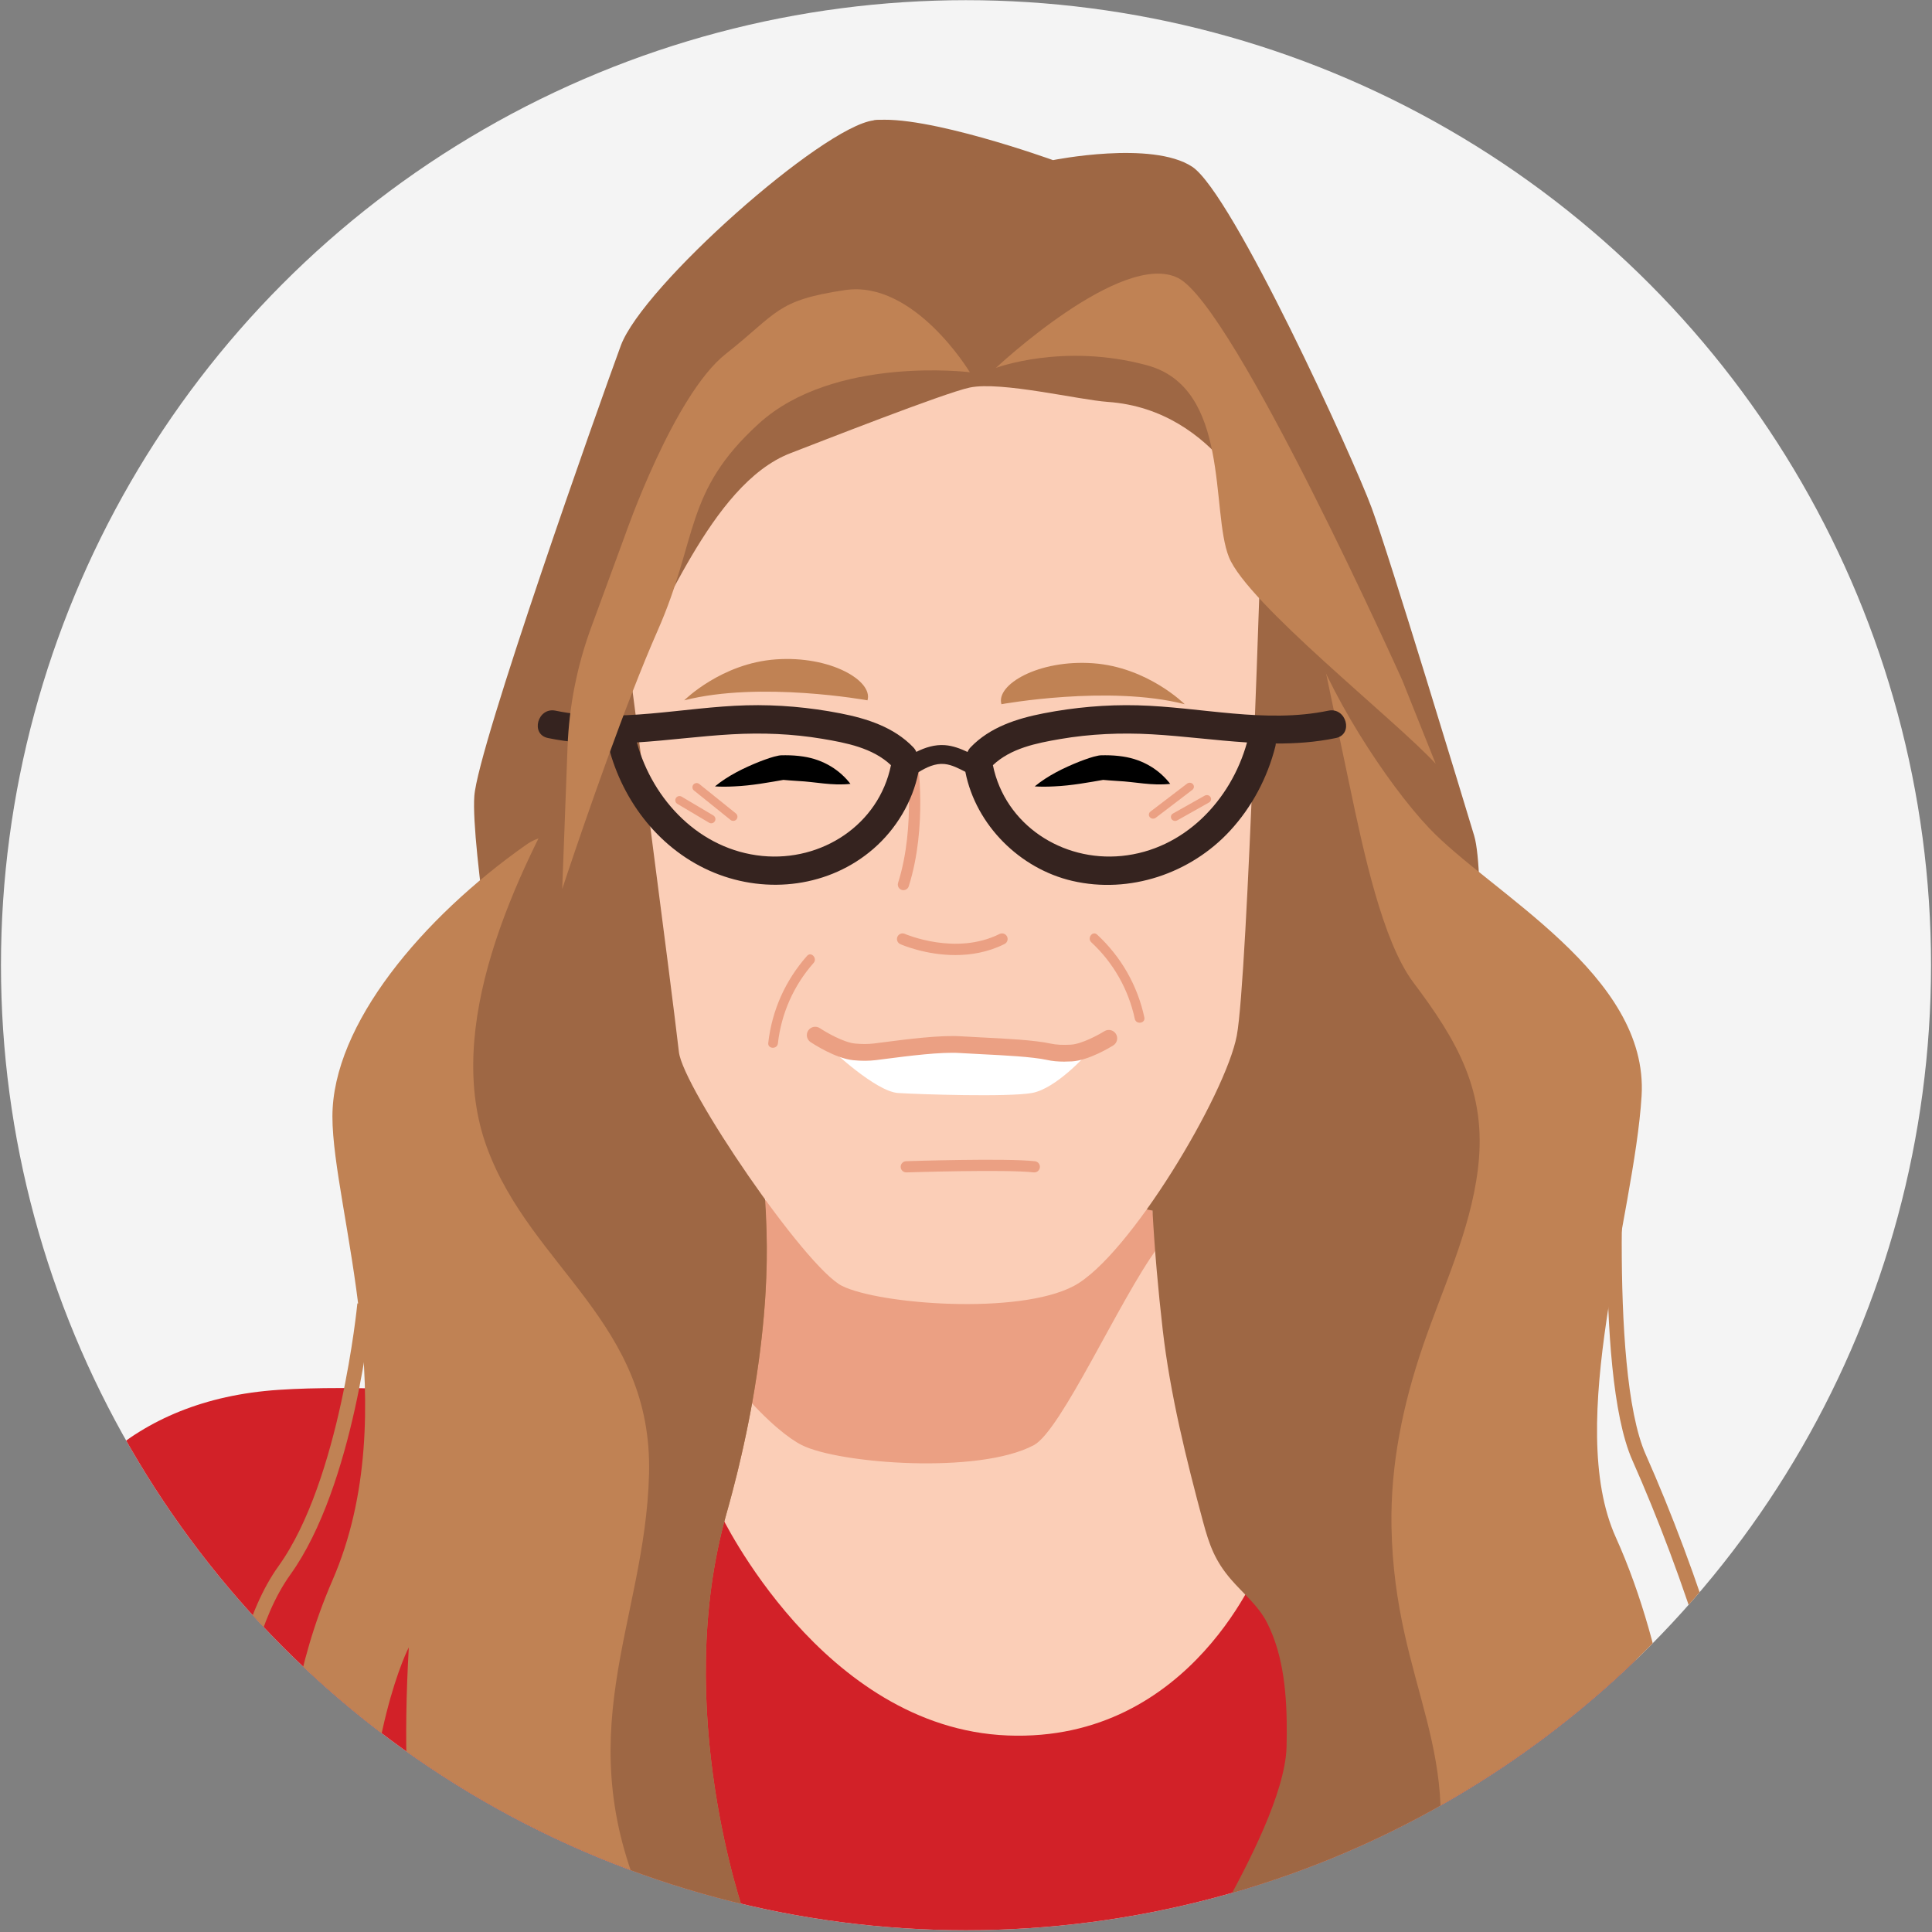
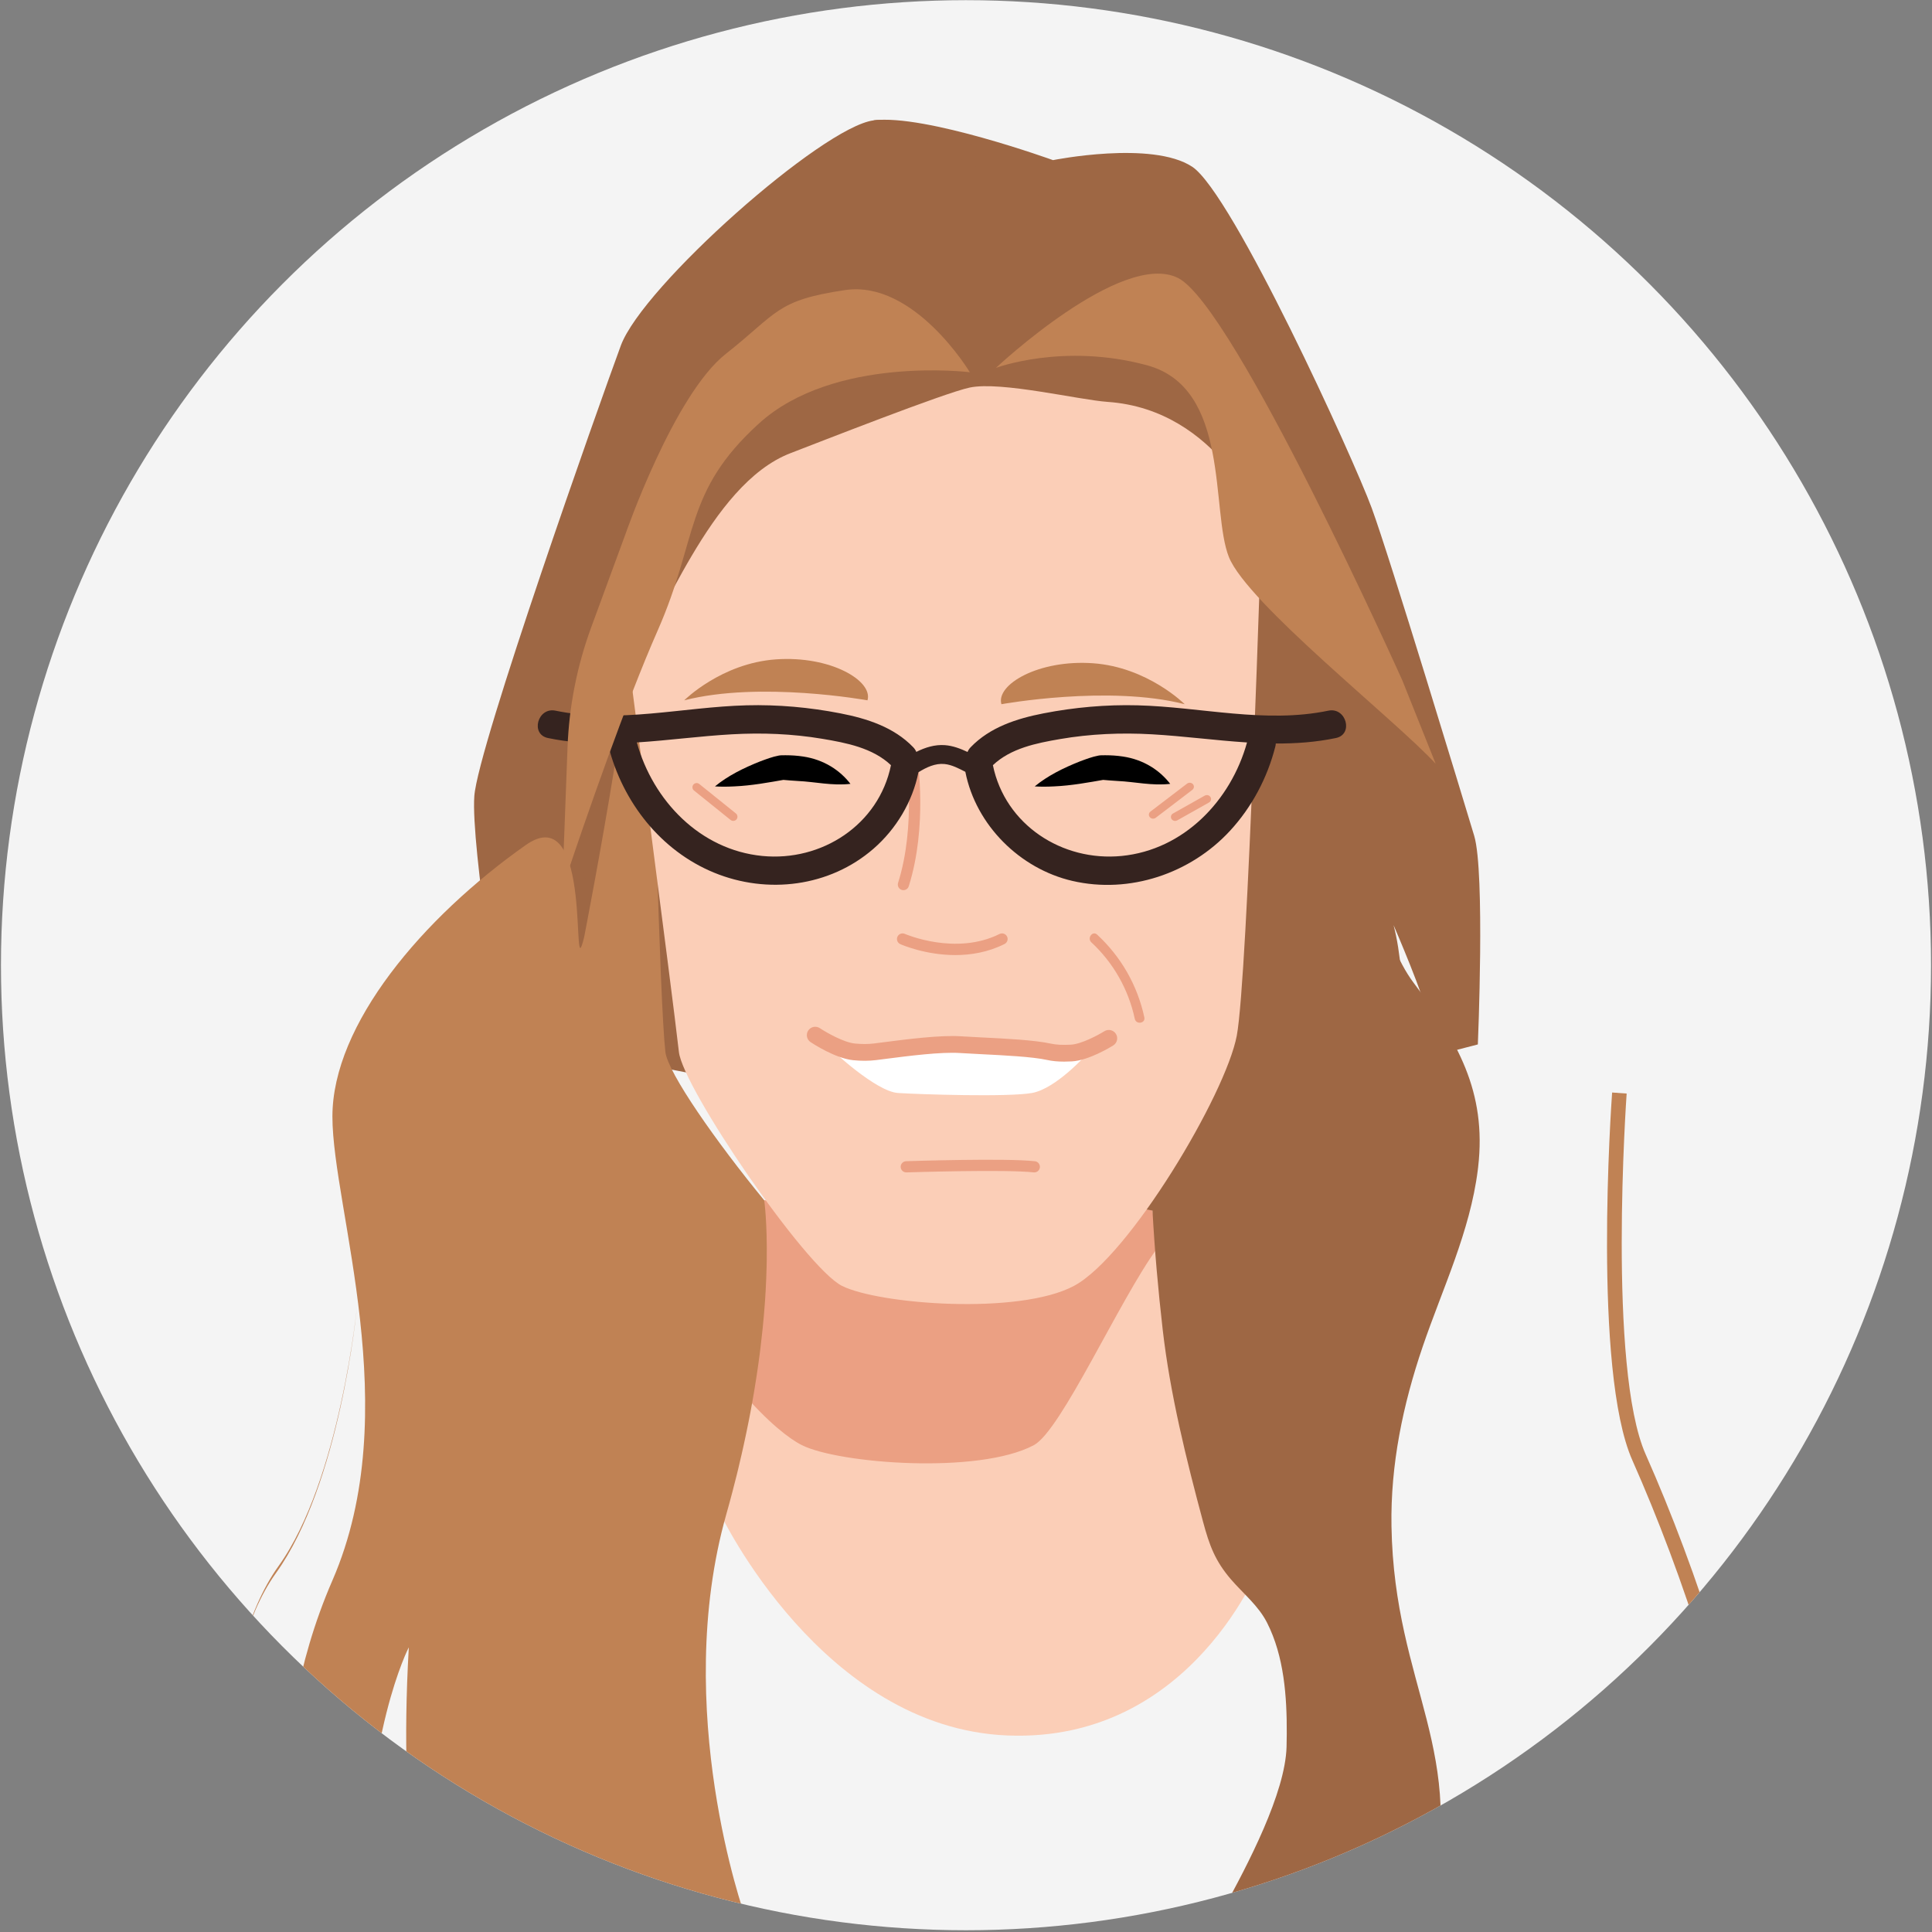
<svg xmlns="http://www.w3.org/2000/svg" id="a" data-name="diverse portrait people icons" width="1001" height="1001" viewBox="0 0 1001 1001">
  <rect x="0" y="0" width="1001" height="1001" fill="#808080" stroke="none" />
  <defs>
    <clipPath id="b">
      <circle cx="500.5" cy="500.089" r="500" fill="none" />
    </clipPath>
  </defs>
  <circle cx="500.5" cy="500.089" r="500" fill="#f4f4f4" />
  <g clip-path="url(#b)">
    <g>
-       <path d="M831.535,1223.11c.961-5.502,1.958-11.005,2.955-16.544.185-1.071.37-2.142.554-3.176,3.212-17.874,6.426-35.71,9.416-52.402,7.792-43.465,14.07-79.397,15.215-89.663.037-.11.037-.184.037-.184.074-.702,0-1.44-.222-2.179-7.496-27.549-216.527-26.821-340.903-46.283-127.81-20.015-331.237-5.898-331.237-5.898,0,0-2.104,73.229-7.016,151.777-1.071-.332-2.142-.701-3.176-1.034-92.433-29.838-170.241-63.739-229.105-92.838,28.361-113.076,53.583-211.75,61.892-238.153,17.172-54.36,57.165-101.296,134.458-106.429,77.292-5.17,228.921,12.962,228.921,12.962l272.779,25.12s246.032,123.666,286.1,144.642c40.03,20.976,72.491,93.466,74.374,162.117.664,24.447,2.954,69.02,6.979,121.348-61.708,16.987-122.455,28.989-181.911,36.781l-.111.037Z" fill="#d22128" />
      <g>
        <path d="M653.698,809.057s-35.533,93.943-131.632,90.122c-96.099-3.805-148.744-114.674-148.744-114.674,8.863-21.05,14.058-72.497,16.852-111.925,2.009-28.464,2.779-50.676,2.779-50.676h203.538s1.208,10.132,3.05,24.885c4.183,33.281,11.658,90.104,16.022,107.197,10.495,41.013,38.136,55.07,38.136,55.07Z" fill="#fbceb7" />
        <path d="M599.544,646.795c-19.412,26.411-49.701,94.401-63.894,101.961-28.606,15.266-101.108,9.56-120.178,0-6.487-3.243-17.51-11.73-31.654-28.167.683-9.511,1.927-23.655,3.268-38.312.585-6.438,1.219-12.949,1.805-19.217,2.146-22.217,4.073-41.165,4.073-41.165h203.533s1.195,10.145,3.048,24.899Z" fill="#eba083" />
      </g>
      <g>
        <path d="M765.7,541.137l-26.561,6.874v-22.307c0-6.874-17.096-46.353-17.096-46.353,7.602,29.181,3.816,70.372,3.816,70.372l-18.989,1.712-5.678-32.605-5.709,36.028s-30.346,5.162-58.829,6.874c-2.975.19-7.241.462-12.559.788-45.369,2.88-166.573,10.515-205.663,4.375-8.233-1.304-17.246-2.826-26.501-4.483-39.81-7.064-83.557-16.112-83.557-16.112l-22.774-65.209,3.816,63.471-28.483-3.424s-17.066-102.95-15.173-128.707c1.892-25.73,64.508-202.475,75.895-233.369,11.387-30.893,104.379-113.274,130.939-116.698,26.561-3.424,92.992,20.595,92.992,20.595,0,0,51.227-10.297,72.11,3.424,20.881,13.748,83.497,151.014,92.991,176.772,9.464,25.731,47.412,150.987,53.121,169.871,5.679,18.884,1.893,108.112,1.893,108.112Z" fill="#9e6744" />
        <path d="M667.028,270.579s10.121,73.218,10.121,91.522-12.651,93.81-12.651,93.81c0,0,25.301-60.633,26.567-75.506,1.265-14.872-24.036-109.826-24.036-109.826Z" fill="#9e6744" />
        <path d="M452.593,62.363s62.625,25.744,70.215,34.324c7.59,8.581,1.898,37.753,1.898,37.753l17.459-43.049s-70.599-32.464-89.572-29.028Z" fill="#9e6744" />
        <path d="M604.406,112.132s60.724,94.382,68.314,113.258c7.59,18.876,7.59,29.173,7.59,29.173,0,0-34.157-36.037-41.747-53.197-7.591-17.16-34.157-89.234-34.157-89.234Z" fill="#9e6744" />
        <path d="M353.92,208.23s-66.417,164.74-66.417,180.184,30.362,118.407,30.362,118.407c0,0-20.874-70.357-17.078-108.11,3.795-37.753,53.133-190.48,53.133-190.48Z" fill="#9e6744" />
        <polygon points="268.528 421.018 308.374 546.299 336.842 549.721 268.528 421.018" fill="#9e6744" />
      </g>
      <g>
-         <path d="M871.522,973.927s-62.199,17.516-127.432,27.271c-39.246,5.859-79.579,8.909-108.134,3.654.423-.77.861-1.555,1.314-2.356,13.636-24.764,31.74-61.549,33.493-85.317.166-2.144.196-4.425.106-6.826.363-73.539-29.793-101.007-34.58-109.327-.06-.226-.166-.423-.302-.589-5.209-5.844-11.159-14.859-14.058-27.498,0-.015,0-.03-.015-.045-.544-2.341-1.465-5.466-2.718-9.181,0-.015-.016-.045-.016-.06-5.587-24.568-15.312-103.226-17.878-124.412,25.565-31.092,51.07-71.455,54.678-90.663,2.869-15.221,4.772-78.009,5.965-137.051.755-38.053,1.223-74.581,1.465-95.812,9.785-1.087,6.566,7.912,12.939,6.478,10.645,35.32,42.238,83.762,63.983,106.73,31.997,33.825,114.023,76.076,110.203,138.878-3.806,62.787-40.046,169.607-13.349,228.741,26.713,59.133,36.241,135.42,34.339,177.384Z" fill="#c08254" />
        <path d="M907.359,943.926h-7.551c0-45.064-28.011-128.666-54.036-187.273-20.637-46.475-10.931-184.745-10.507-190.608l7.53.544c-.102,1.417-9.998,142.243,9.879,187.001,26.338,59.311,54.686,144.173,54.686,190.337Z" fill="#c08254" />
      </g>
      <path d="M765.668,606.201c-4.046,32.042-18.241,61.264-28.559,91.547-10.228,30.017-16.702,61.113-16.161,92.948,1.434,84.411,40.801,116.499,18.966,198.464-39.246,5.859-79.579,8.909-108.134,3.654.423-.77.861-1.555,1.314-2.356,13.711-24.764,32.783-61.489,33.493-85.317.06-2.326.106-4.591.106-6.827.095-19.199-1.352-40.144-10.218-57.582-4.503-8.858-12.284-15-18.654-22.389-8.247-9.567-11.222-17.71-14.494-29.883-8.719-32.446-17.066-66.143-20.911-99.559-2.358-20.495-4.165-41.094-5.29-61.697l-49.922-9.151,24.492-339.015,87.741-66.224s3.308,20.903,40.056,195.292c6.92,32.837,16.734,79.558,32.864,101.005,22.597,30.033,38.037,56.369,33.496,95.568-.059.508-.12,1.015-.184,1.522Z" fill="#9e6744" />
      <g>
        <path d="M397.251,653.419c-.015.936-.03,1.872-.06,2.839-.09,3.851-.257,8.018-.498,12.473-.045.921-.106,1.857-.166,2.808-.045.559-.075,1.118-.106,1.676-.06.891-.121,1.797-.196,2.718-.287,3.941-.649,8.064-1.087,12.397-.332,3.247-.71,6.599-1.132,10.057-.136,1.148-.287,2.31-.438,3.488-.151,1.178-.317,2.356-.483,3.564-.166,1.193-.332,2.401-.513,3.624-.166,1.223-.347,2.461-.544,3.715-.377,2.491-.785,5.013-1.208,7.595-.649,3.881-1.359,7.852-2.129,11.929-.257,1.359-.529,2.718-.8,4.108-.816,4.137-1.706,8.365-2.658,12.699-.317,1.45-.65,2.899-.982,4.364-.559,2.476-1.148,4.968-1.752,7.49-.272,1.132-.543,2.265-.83,3.397-.71,2.854-1.449,5.753-2.22,8.683-.982,3.76-2.023,7.58-3.125,11.461-28.616,101.097,9.543,207.902,9.543,207.902h-165.47s-14.315-38.869-8.592-138.893c0,0-23.346,44.561-22.877,138.893h-37.676s-17.169-85.831,20.975-173.564c38.158-87.748,0-192.651,0-240.337s46.724-103.002,100.119-140.632c35.818-25.233,22.971,78.331,30.34,47.496,0,0,34.15-175.062,22.492-175.213-3.488-.045,7.399.106,11.658.151,1.344,60.281,4.907,208.325,7.912,234.72,1.238,10.842,26.501,46.796,51.206,76.876,0,0,1.615,11.068,1.298,31.515Z" fill="#c08254" />
-         <path d="M116.522,985.818c-4.317-28.766-5.85-127.547,27.81-174.43,31.884-44.41,40.737-135.168,40.823-136.079l7.517.706c-.357,3.804-9.125,93.698-42.209,139.777-32.308,45.005-30.674,140.917-26.476,168.906l-7.465,1.12Z" fill="#c08254" />
+         <path d="M116.522,985.818c-4.317-28.766-5.85-127.547,27.81-174.43,31.884-44.41,40.737-135.168,40.823-136.079c-.357,3.804-9.125,93.698-42.209,139.777-32.308,45.005-30.674,140.917-26.476,168.906l-7.465,1.12Z" fill="#c08254" />
      </g>
-       <path d="M397.251,653.419c-.015.936-.03,1.872-.06,2.839-.09,3.851-.257,8.018-.498,12.473-.045.921-.106,1.857-.166,2.808-.045.559-.075,1.118-.106,1.676-.06.891-.121,1.797-.196,2.718-.287,3.941-.649,8.064-1.087,12.397-.317,3.247-.695,6.599-1.132,10.057-.136,1.148-.287,2.31-.438,3.488-.151,1.178-.317,2.356-.483,3.564-.166,1.193-.332,2.401-.513,3.624-.166,1.223-.347,2.461-.544,3.715-.362,2.491-.77,5.013-1.208,7.595-.634,3.881-1.343,7.852-2.129,11.929-.257,1.359-.529,2.718-.8,4.108-.8,4.137-1.691,8.365-2.658,12.699-.317,1.45-.65,2.899-.982,4.364-.544,2.461-1.132,4.953-1.752,7.49-.272,1.132-.543,2.265-.83,3.397-.71,2.854-1.449,5.753-2.22,8.683-.982,3.76-2.023,7.58-3.125,11.461-28.616,101.097,9.543,207.902,9.543,207.902h-49.589c-43.882-93.457-1.918-150.687,0-228.892,1.903-78.205-61.051-106.805-83.928-168.807-22.892-61.987,13.349-140.192,48.336-200.367,19.54-33.583,24.191-63.919,24.493-84.184,3.488.045,7.399.106,11.658.151,1.344,60.281,27.909,208.325,30.914,234.72,1.238,10.842,3.5,39.796,28.204,69.875,0,0,1.615,18.069,1.298,38.515Z" fill="#9e6744" />
      <path d="M325.907,344.138s22.05,167.581,25.841,200.893c2.124,18.665,65.447,111.674,84.52,121.211,19.074,9.537,91.556,15.259,120.167,0,28.611-15.259,78.648-99.185,84.37-129.704,5.722-30.518,12.893-265.959,12.893-265.959,0,0-22.216-58.359-79.782-62.349-14.808-1.027-55.267-10.803-71.438-7.444-13.033,2.707-79.392,28.833-92.833,33.977-42.429,16.238-66.653,89.697-83.739,109.376Z" fill="#fbceb7" />
      <path d="M494.961,494.837c-15.482,0-27.742-5.331-28.511-5.672-1.464-.651-2.122-2.364-1.472-3.829.647-1.465,2.364-2.128,3.828-1.479.262.116,26.369,11.402,49.057.058,1.433-.714,3.18-.137,3.895,1.299.719,1.434.137,3.178-1.296,3.895-8.595,4.296-17.48,5.729-25.5,5.729Z" fill="#eba083" />
      <path d="M518.86,364.862s55.544-10.104,94.949,0c0,0-19.171-19.198-47.475-21.218-28.304-2.021-50.479,11.114-47.475,21.218Z" fill="#c08254" />
      <path d="M449.455,362.852s-55.544-10.104-94.949,0c0,0,19.171-19.198,47.475-21.218,28.304-2.021,50.479,11.114,47.475,21.218Z" fill="#c08254" />
      <path d="M467.38,461.131c-.059-.015-.117-.031-.177-.05-1.529-.482-2.378-2.113-1.895-3.641,9.409-29.859,4.23-63.898,4.176-64.238-.248-1.584.834-3.069,2.417-3.319,1.575-.254,3.071.831,3.32,2.417.227,1.442,5.454,35.696-4.376,66.885-.463,1.471-1.987,2.313-3.464,1.947Z" fill="#eba083" />
      <path d="M535.894,607.445c-.11,0-.221-.006-.331-.019-14.445-1.642-65.394,0-65.909.017-1.613.048-2.947-1.205-2.996-2.807-.054-1.603,1.204-2.945,2.806-2.998,2.111-.069,51.891-1.67,66.754.017,1.594.18,2.739,1.62,2.557,3.213-.167,1.482-1.425,2.576-2.88,2.576Z" fill="#eba083" />
      <g>
        <path d="M597.437,424.165c-.638,0-1.269-.264-1.7-.772-.753-.889-.604-2.19.333-2.906l18.972-14.477c.938-.714,2.31-.572,3.062.315.753.89.604,2.19-.333,2.906l-18.972,14.477c-.401.306-.884.456-1.362.456Z" fill="#eba083" />
        <path d="M608.846,425.338c-.743,0-1.468-.361-1.875-1.013-.613-.981-.273-2.248.762-2.83l16.452-9.26c1.037-.581,2.37-.258,2.983.723.613.981.273,2.248-.762,2.83l-16.452,9.26c-.349.196-.732.289-1.108.289Z" fill="#eba083" />
      </g>
      <g>
        <path d="M379.906,425.326c-.478,0-.961-.158-1.362-.482l-18.97-15.258c-.937-.753-1.087-2.124-.333-3.061.756-.937,2.128-1.085,3.062-.331l18.97,15.258c.937.754,1.087,2.124.333,3.062-.431.535-1.063.813-1.7.813Z" fill="#eba083" />
-         <path d="M368.496,426.563c-.376,0-.76-.098-1.108-.305l-16.449-9.76c-1.035-.614-1.375-1.95-.762-2.984.615-1.035,1.946-1.377,2.983-.762l16.45,9.76c1.035.614,1.375,1.95.762,2.984-.407.686-1.132,1.067-1.875,1.067Z" fill="#eba083" />
      </g>
      <path d="M430.627,543.636s23.118,21.932,34.676,22.663c11.559.731,56.968,2.193,69.352,0,12.384-2.193,28.071-19.739,28.071-19.739,0,0-40.455-4.386-52.014-6.579-11.559-2.193-28.071-.731-36.327.731s-43.758,2.924-43.758,2.924Z" fill="#fff" />
      <path d="M551.383,550.043c-3.37,0-6.283-.283-8.832-.855-7.634-1.683-22.439-2.417-34.335-3.008-4.099-.202-7.834-.389-10.799-.59-9.865-.666-26.698,1.502-38.987,3.088l-4.538.581c-3.63.446-7.607.464-11.818.049-9.165-.906-20.811-8.507-22.107-9.37-1.997-1.327-2.536-4.021-1.209-6.016,1.326-1.998,4.025-2.536,6.018-1.212,3.033,2.015,12.206,7.372,18.15,7.96,3.577.351,6.903.343,9.892-.025l4.501-.577c12.645-1.632,29.964-3.864,40.687-3.138,2.924.197,6.603.381,10.641.58,12.22.606,27.43,1.361,35.789,3.204,2.687.601,6.195.784,10.43.542,5.567-.317,14.393-5.136,17.324-6.967,2.031-1.268,4.71-.651,5.981,1.38,1.27,2.032.656,4.708-1.375,5.98-1.27.794-12.652,7.775-21.437,8.275-1.392.078-2.716.118-3.974.118Z" fill="#eba083" />
      <path d="M515.992,190.624s65.17-61.197,94.366-46.6c29.196,14.597,116.194,208.458,116.194,208.458l17.292,43.23c-20.928-22.76-97.544-83.135-107.126-107.078-9.583-23.943,1.012-87.617-42.447-99.385-43.459-11.768-78.28,1.375-78.28,1.375Z" fill="#c08254" />
-       <path d="M418.151,495.246c-11.243,12.713-18.188,28.217-20.103,45.088-.364,3.206,4.632,3.458,4.993.272,1.757-15.482,8.167-30.001,18.495-41.679,2.108-2.384-1.249-6.097-3.385-3.681h0Z" fill="#eba083" />
      <path d="M568.441,484.234c12.444,11.54,20.887,26.282,24.459,42.882.679,3.155-4.268,3.899-4.942.764-3.278-15.232-11.091-29.047-22.522-39.648-2.333-2.164.64-6.191,3.005-3.998h0Z" fill="#eba083" />
      <path d="M440.628,406.131c-9.509,1.075-18.203-1.07-27.253-1.494,0,0-4.042-.279-4.042-.279-1.194-.101-3.003-.218-4.176-.344.312.004,1.27.014,1.756-.124-8.674,1.524-17.421,3.148-26.422,3.549-3.26.168-6.582.227-10.068.01,6.658-5.493,14.765-9.521,23.427-12.958,3.091-1.147,6.239-2.369,9.653-3.018.999-.207,2.554-.147,3.591-.164,3.05.005,5.973.195,9.033.658,10.811,1.604,19.131,7.194,24.5,14.164h0Z" />
      <path d="M606.301,406.131c-9.509,1.075-18.203-1.07-27.253-1.494,0,0-4.042-.279-4.042-.279-1.194-.101-3.003-.218-4.176-.344.312.004,1.27.014,1.756-.124-8.674,1.524-17.421,3.148-26.422,3.549-3.26.168-6.582.227-10.068.01,6.658-5.493,14.765-9.521,23.427-12.958,3.091-1.147,6.239-2.369,9.653-3.018.999-.207,2.554-.147,3.591-.164,3.05.005,5.973.195,9.033.658,10.811,1.604,19.131,7.194,24.5,14.164h0Z" />
      <path d="M688.248,368.21c-32.742,6.804-66.047-1.939-98.929-2.775-16.302-.414-32.655,1.045-48.659,4.163-13.82,2.692-27.756,7.151-37.757,17.561-.747.778-1.265,1.603-1.602,2.443-3.729-1.74-7.552-3.215-11.73-3.525-5.215-.388-10.198,1.17-14.823,3.491-.339-.828-.851-1.641-1.588-2.409-10.002-10.41-23.938-14.863-37.757-17.561-15.996-3.123-32.364-4.591-48.659-4.163-32.874.863-66.197,9.577-98.929,2.775-9.232-1.919-13.179,12.248-3.908,14.175,10.397,2.161,20.779,2.888,31.159,2.832.024.535.106,1.092.254,1.671,7.339,28.689,27.001,53.9,54.692,65.264,27.598,11.326,59.825,7.328,82.532-12.389,11.764-10.215,20.254-24.353,23.315-39.652,4.106-2.546,8.706-4.746,13.519-4.26,3.812.385,7.366,2.302,10.786,4.039.007.036.009.069.016.105,5.456,27.527,28.236,50.135,55.449,56.426,29.614,6.847,61.196-3.785,81.668-25.983,11.338-12.294,19.308-27.372,23.447-43.55.148-.577.229-1.134.253-1.667,10.382.053,20.765-.675,31.16-2.836,9.257-1.924,5.339-16.097-3.908-14.175ZM394.944,443.485c-32.222-3.171-56.621-28.631-64.987-58.816,16.399-1.047,32.808-3.292,49.28-4.217,15.591-.876,31.299-.271,46.712,2.316,12.51,2.1,26.186,4.697,35.676,13.687-6.33,30.906-35.92,50.057-66.681,47.03ZM581.118,443.485c-30.761,3.027-60.352-16.125-66.682-47.031,9.275-8.785,22.514-11.417,34.751-13.526,15.711-2.708,31.733-3.38,47.638-2.476,16.467.936,32.878,3.18,49.278,4.224-8.369,30.184-32.763,55.638-64.985,58.81Z" fill="#35231f" />
      <path d="M502.478,192.862s-70.4-8.798-109.311,26.603c-38.912,35.401-31.201,59.133-52.484,107.381-4.091,9.273-8.433,19.923-12.78,31.079-18.269,46.888-36.61,102.703-36.61,102.703l2.752-73.428c.796-21.239,4.936-42.221,12.267-62.171l17.74-48.278s25.007-72.122,52.002-93.405c26.995-21.283,25.893-27.73,61.769-33.051,35.876-5.321,64.655,42.565,64.655,42.565Z" fill="#c08254" />
    </g>
  </g>
</svg>